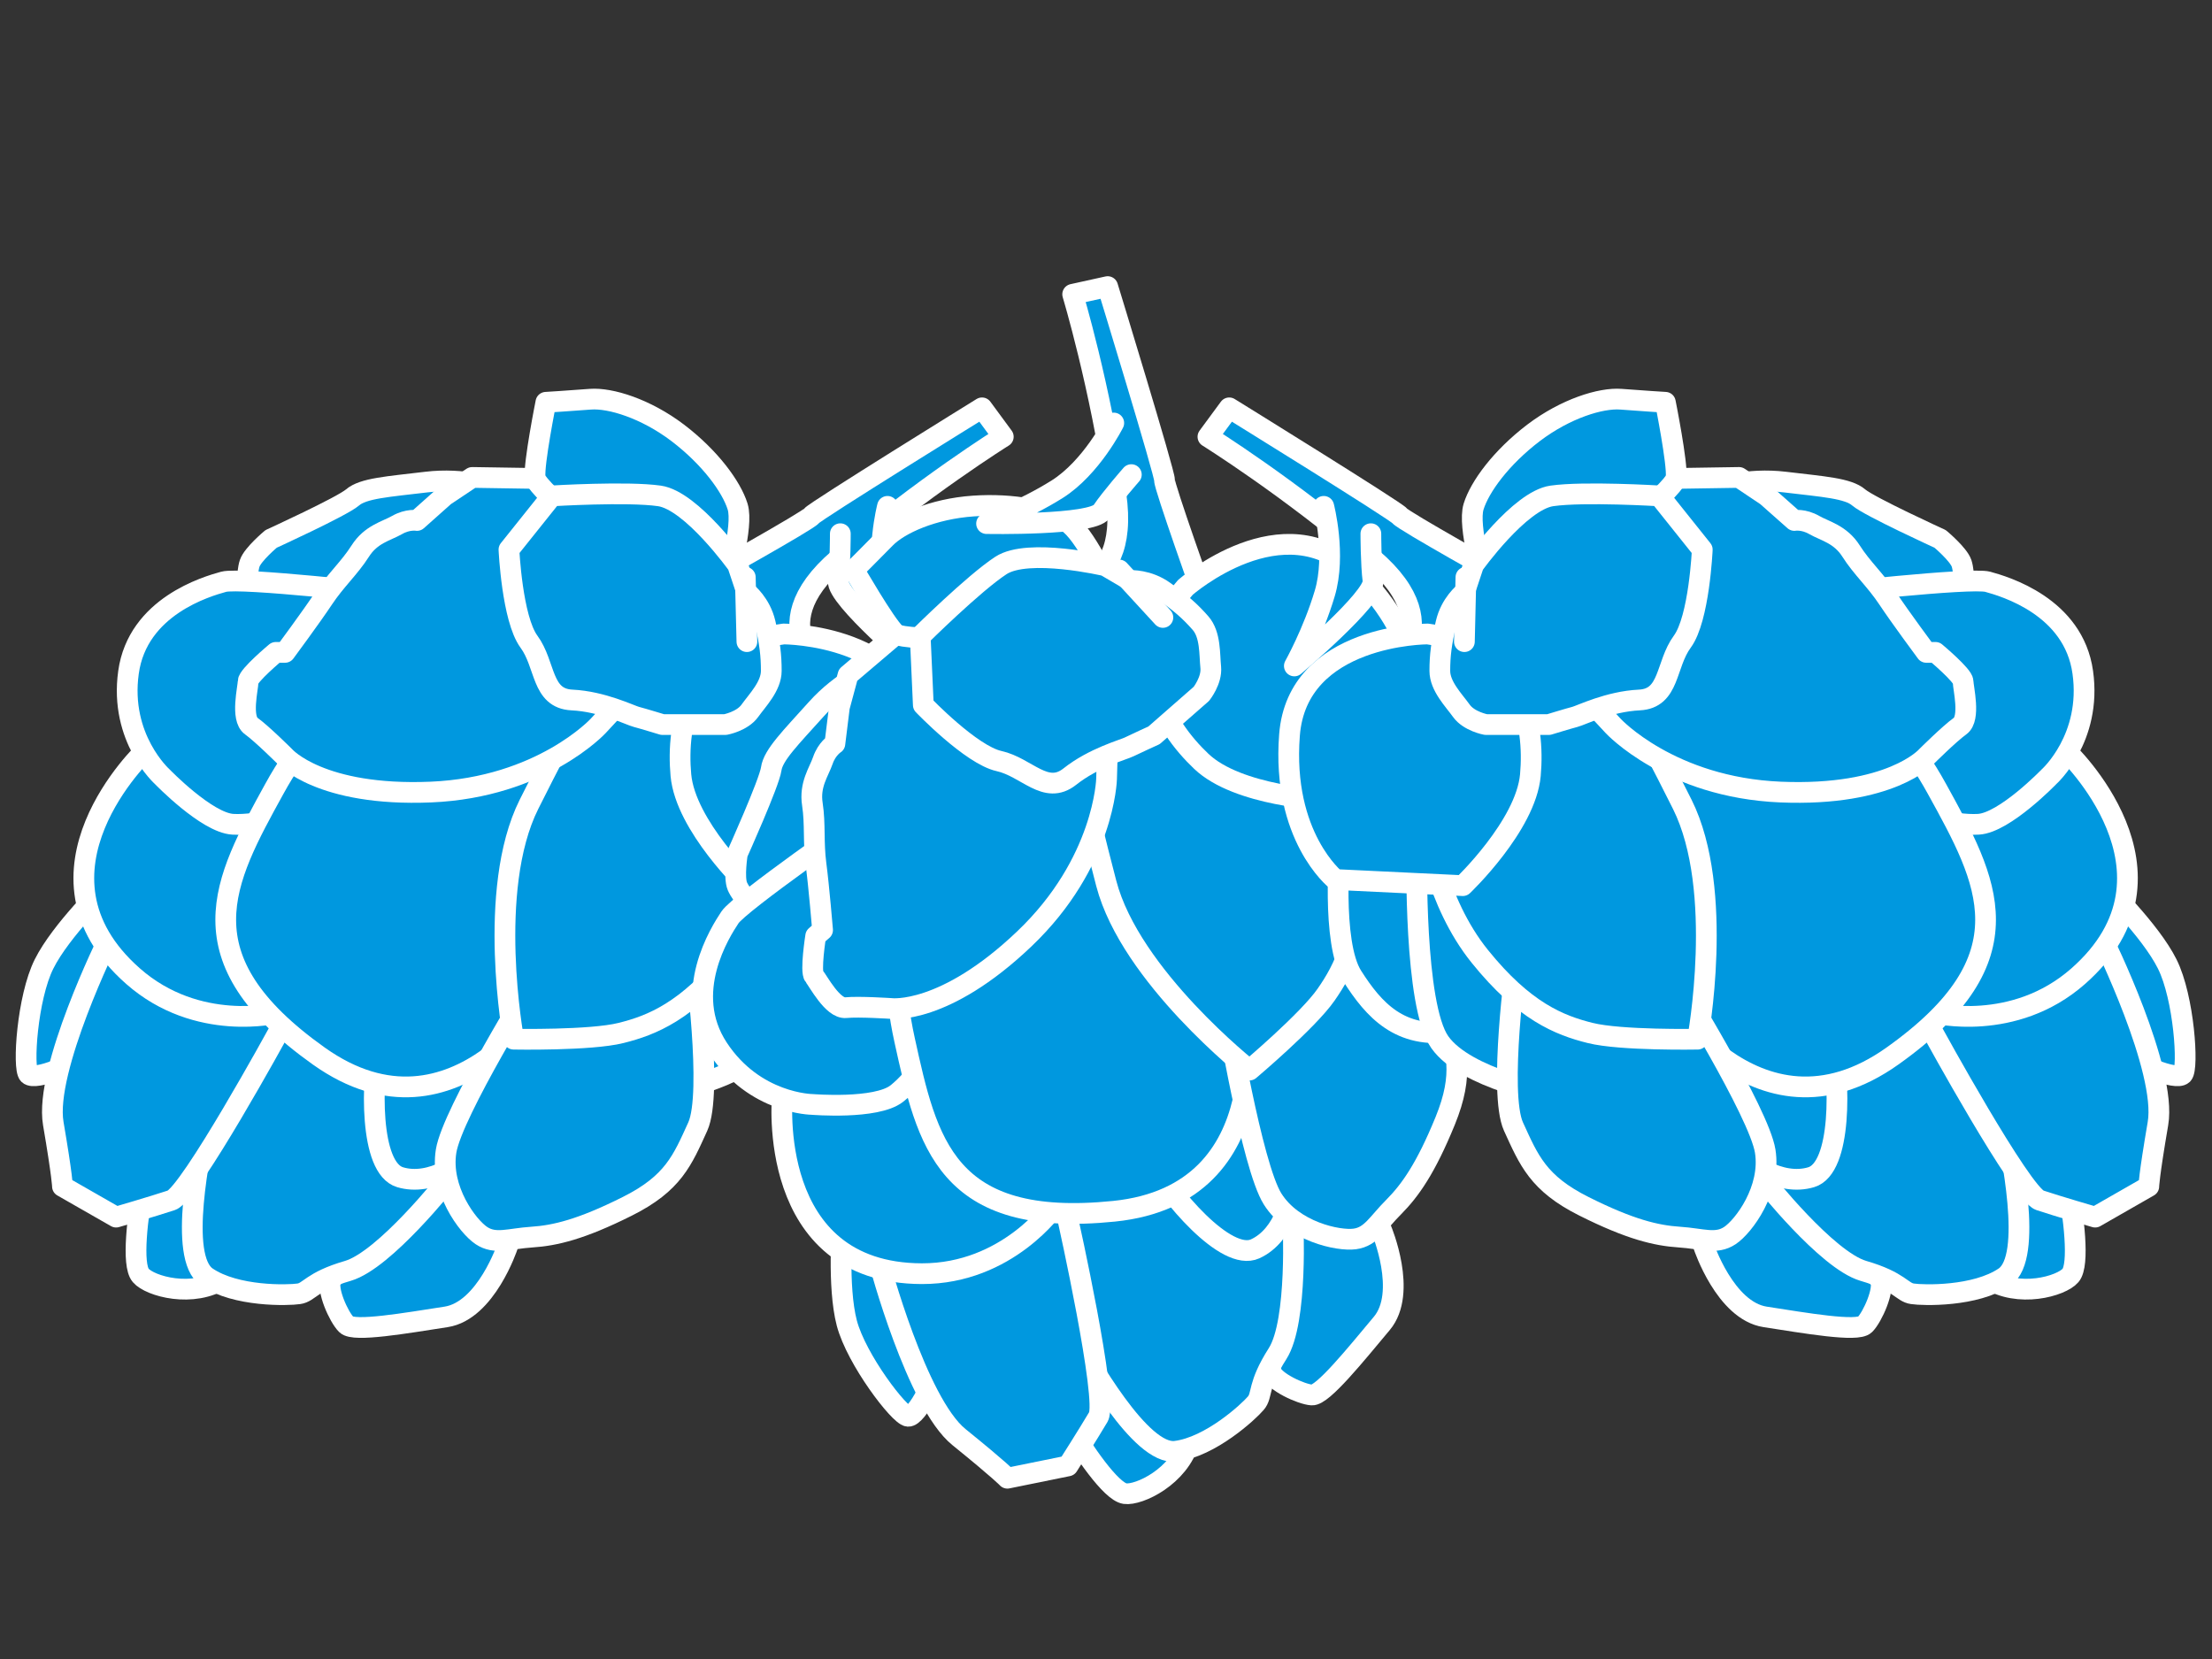
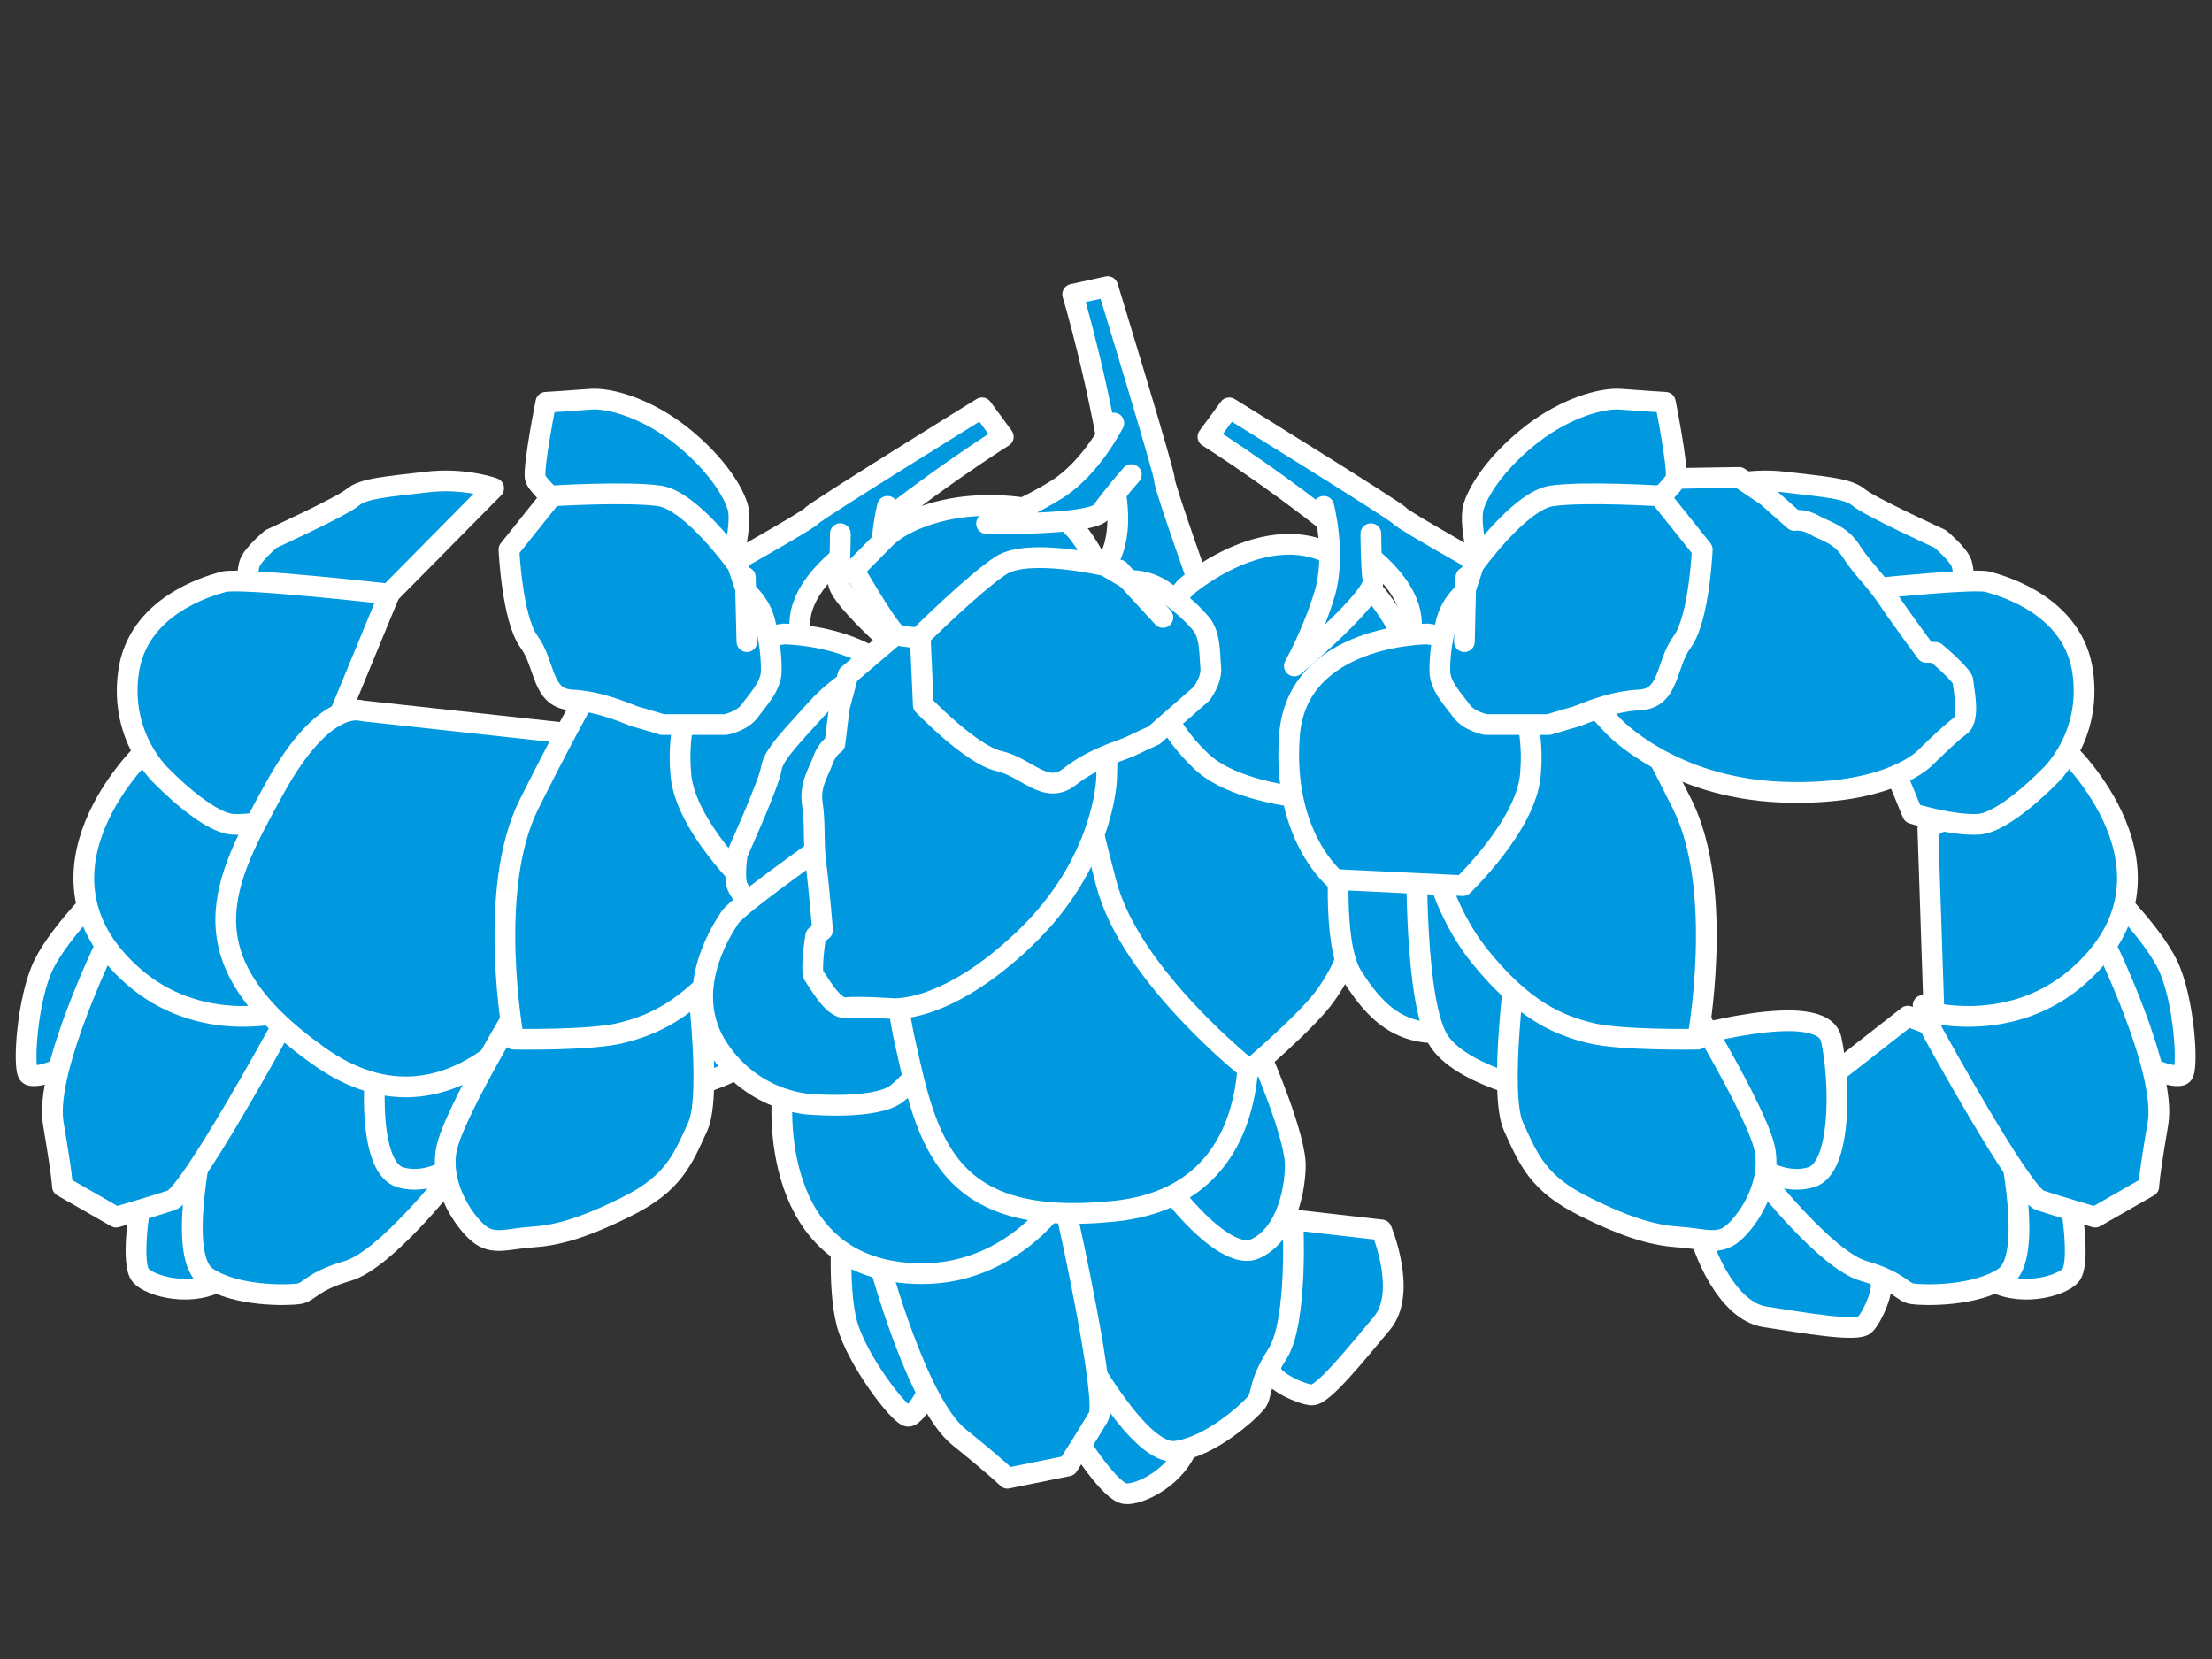
<svg xmlns="http://www.w3.org/2000/svg" width="640" height="480">
  <rect width="100%" height="100%" fill="#333333" stroke="none" />
  <title>grey hops stencil</title>
  <g>
    <title>Layer 1</title>
    <g id="svg_1">
      <g id="svg_308">
        <g id="svg_309">
          <path id="svg_310" d="m240.55,195.907c0,0 -22.009,-13.629 2.202,-34.328c24.204,-20.691 47.531,-35.212 47.531,-35.212l-6.156,-8.365c0,0 -48.407,29.933 -49.306,31.243c-0.876,1.341 -31.692,18.497 -31.692,18.497l12.327,26.847l25.095,1.318l0,0z" stroke-linejoin="round" stroke-linecap="round" stroke-width="6" stroke="#FFFFFF" fill="#0098df" />
          <g id="svg_311">
            <path id="svg_312" d="m142.829,141.253c0,0 -8.434,-3.116 -19.533,-1.767c-11.092,1.333 -18.216,1.767 -21.308,4.449c-3.108,2.651 -23.541,11.984 -23.541,11.984s-5.325,4.441 -6.209,7.085c-0.899,2.682 -0.899,9.767 -0.899,9.767l33.742,6.666l37.749,-38.183z" stroke-linejoin="round" stroke-linecap="round" stroke-width="6" stroke="#FFFFFF" fill="#0098df" />
            <path id="svg_313" d="m57.161,323.735c0,0 -13.782,9.333 -15.572,18.657c-1.767,9.325 -3.543,23.518 -0.868,26.626c2.659,3.131 15.084,6.674 23.975,0.899c8.883,-5.744 2.217,-23.967 2.217,-23.967l-9.751,-22.215z" stroke-linejoin="round" stroke-linecap="round" stroke-width="6" stroke="#FFFFFF" fill="#0098df" />
-             <path id="svg_314" d="m146.844,360.585c0,0 -6.209,18.657 -17.774,20.432c-11.542,1.775 -26.649,4.442 -28.858,2.225c-2.225,-2.225 -5.782,-10.216 -4.449,-12.875c1.333,-2.651 17.766,-13.332 21.766,-16.425c3.992,-3.116 11.976,-12.433 11.976,-12.433l17.339,19.076z" stroke-linejoin="round" stroke-linecap="round" stroke-width="6" stroke="#FFFFFF" fill="#0098df" />
            <path id="svg_315" d="m74.02,299.334c0,0 -12.433,15.077 -14.208,24.402c-1.79,9.333 -8.434,39.966 0,45.741c8.426,5.759 23.541,5.325 26.634,4.861c3.101,-0.427 3.565,-3.543 14.208,-6.636c10.643,-3.116 28.858,-26.207 28.858,-26.207l-15.092,-26.649l-26.649,-20.851l-13.751,5.34z" stroke-linejoin="round" stroke-linecap="round" stroke-width="6" stroke="#FFFFFF" fill="#0098df" />
            <path id="svg_316" d="m30.946,256.252c0,0 -13.332,12.875 -18.2,22.657c-4.891,9.767 -6.209,30.192 -4.449,31.944c1.783,1.79 13.766,-2.651 18.215,-7.542c4.434,-4.868 11.991,-35.524 11.991,-35.524l-7.557,-11.534z" stroke-linejoin="round" stroke-linecap="round" stroke-width="6" stroke="#FFFFFF" fill="#0098df" />
            <path id="svg_317" d="m31.372,271.778c0,0 -18.627,37.741 -15.953,53.298c2.651,15.526 2.651,18.193 2.651,18.193l15.526,8.883c0,0 10.651,-3.101 16.014,-4.876c5.318,-1.79 31.075,-48.841 31.075,-48.841l2.674,-7.55l-51.988,-19.107l-0,0z" stroke-linejoin="round" stroke-linecap="round" stroke-width="6" stroke="#FFFFFF" fill="#0098df" />
            <path id="svg_318" d="m42.038,217.177c0,0 -37.543,35.326 -3.535,65.267c18.657,16.425 41.733,10.65 41.733,10.65l1.76,-53.283l-39.958,-22.634z" stroke-linejoin="round" stroke-linecap="round" stroke-width="6" stroke="#FFFFFF" fill="#0098df" />
            <path id="svg_319" d="m153.495,300.667c0,0 -7.55,23.518 -13.332,29.727c-5.767,6.201 -15.526,12.875 -24.409,10.209c-8.898,-2.659 -8.433,-27.959 -5.782,-39.935c2.682,-11.999 43.524,0 43.524,0z" stroke-linejoin="round" stroke-linecap="round" stroke-width="6" stroke="#FFFFFF" fill="#0098df" />
            <path id="svg_320" d="m112.653,171.886c0,0 -43.074,-4.883 -47.95,-3.558c-4.891,1.348 -24.882,7.131 -27.525,26.207c-2.674,19.084 9.774,30.199 9.774,30.199s12.86,13.309 20.402,13.751c7.542,0.449 19.092,-3.116 19.092,-3.116l26.207,-63.484z" stroke-linejoin="round" stroke-linecap="round" stroke-width="6" stroke="#FFFFFF" fill="#0098df" />
            <path id="svg_321" d="m160.146,285.567c0,0 -27.967,48.4 -67.933,19.96c-39.936,-28.409 -27.51,-50.609 -12.86,-77.243c14.642,-26.649 25.316,-22.642 25.316,-22.642l60.81,6.658l5.775,50.167l-11.108,23.099z" stroke-linejoin="round" stroke-linecap="round" stroke-width="6" stroke="#FFFFFF" fill="#0098df" />
-             <path id="svg_322" d="m252.069,244.283c0,0 2.651,28.394 -3.558,38.168c-6.209,9.759 -13.759,18.223 -28.874,15.999c-15.077,-2.225 0.907,-64.832 0.907,-64.832l31.525,10.666z" stroke-linejoin="round" stroke-linecap="round" stroke-width="6" stroke="#FFFFFF" fill="#0098df" />
            <path id="svg_323" d="m229.854,246.919c0,0 0.884,43.973 -6.681,54.616c-7.535,10.673 -32.386,15.115 -32.386,15.115l-3.535,-52.407l42.602,-17.324z" stroke-linejoin="round" stroke-linecap="round" stroke-width="6" stroke="#FFFFFF" fill="#0098df" />
            <path id="svg_324" d="m201.018,277.545c0,0 5.295,38.633 0.869,48.407c-4.441,9.759 -7.093,16.433 -20.425,23.091c-13.309,6.666 -20.867,8.441 -27.533,8.883c-6.666,0.434 -10.65,2.225 -14.65,-0.442c-3.992,-2.666 -11.991,-13.347 -10.209,-24.432c1.767,-11.092 25.758,-49.725 25.758,-49.725l46.19,-5.782z" stroke-linejoin="round" stroke-linecap="round" stroke-width="6" stroke="#FFFFFF" fill="#0098df" />
            <path id="svg_325" d="m227.187,239.377c0,0 -2.674,21.324 -15.549,37.3s-23.076,19.983 -31.951,22.192c-8.868,2.225 -31.075,1.798 -31.075,1.798s-7.984,-43.082 4.434,-67.941c12.426,-24.851 18.642,-35.083 18.642,-35.083l35.083,2.666l20.417,39.067z" stroke-linejoin="round" stroke-linecap="round" stroke-width="6" stroke="#FFFFFF" fill="#0098df" />
-             <path id="svg_326" d="m165.92,138.594l-29.293,-0.457l-7.999,5.34l-7.977,7.108c0,0 -2.666,-0.465 -5.767,1.318c-3.116,1.775 -7.557,2.651 -10.658,7.55c-3.116,4.891 -7.123,8.441 -10.666,13.774s-11.092,15.526 -11.092,15.526l-2.674,0c0,0 -8.007,6.674 -8.007,8.441c0,1.783 -2.202,10.666 0.907,12.875c3.108,2.225 9.774,8.868 9.774,8.868s10.201,11.565 42.183,10.231c31.951,-1.341 48.384,-19.099 48.384,-19.099l11.557,-12.441l-18.673,-59.035z" stroke-linejoin="round" stroke-linecap="round" stroke-width="6" stroke="#FFFFFF" fill="#0098df" />
            <path id="svg_327" d="m226.753,183.428c0,0 37.749,0 39.951,29.3c2.247,29.315 -13.324,41.749 -13.324,41.749l-36.843,1.767c0,0 -18.2,-17.309 -19.533,-31.974c-1.341,-14.642 2.232,-37.269 29.75,-40.842z" stroke-linejoin="round" stroke-linecap="round" stroke-width="6" stroke="#FFFFFF" fill="#0098df" />
            <path id="svg_328" d="m210.328,168.328c0,0 4.868,-15.983 3.093,-21.743c-1.783,-5.767 -7.977,-14.216 -17.301,-21.324c-9.34,-7.085 -19.541,-10.186 -25.293,-9.759c-5.79,0.457 -12.883,0.891 -12.883,0.891s-3.558,17.758 -3.116,21.75c0.434,4.007 27.517,24.866 27.517,24.866l27.982,5.318z" stroke-linejoin="round" stroke-linecap="round" stroke-width="6" stroke="#FFFFFF" fill="#0098df" />
            <g id="svg_329">
              <path id="svg_330" d="m213.421,163.453c0,0 -13.302,-18.642 -22.642,-19.975c-9.325,-1.333 -31.098,0 -31.098,0l-12.426,15.541c0,0 0.907,19.983 5.782,26.626c4.899,6.658 3.543,16.448 12.426,16.882c8.891,0.427 16.875,4.442 18.657,4.891c1.767,0.457 7.542,2.217 7.542,2.217l18.216,0c0,0 4.868,-0.891 7.077,-3.984c2.232,-3.116 6.201,-7.116 6.201,-11.549c0,-4.449 -0.411,-7.992 -1.745,-13.782c-1.341,-5.759 -5.325,-8.875 -5.325,-8.875l-2.666,-7.992z" stroke-linejoin="round" stroke-linecap="round" stroke-width="6" stroke="#FFFFFF" fill="#0098df" />
              <line id="svg_331" y2="167.01" x2="215.638" y1="185.645" x1="216.103" stroke-linejoin="round" stroke-linecap="round" stroke-width="6" stroke="#FFFFFF" fill="#0098df" />
            </g>
          </g>
          <path id="svg_332" d="m256.777,146.502c0,0 -3.657,13.98 -0.282,25.217c3.337,11.229 8.792,20.958 8.792,20.958s-23.373,-19.747 -22.756,-24.607c0.602,-4.853 0.602,-13.652 0.602,-13.652" stroke-linejoin="round" stroke-linecap="round" stroke-width="6" stroke="#FFFFFF" fill="#0098df" />
        </g>
        <g id="svg_333">
          <path id="svg_334" d="m301.885,170.241c0,0 25.537,4.251 20.981,-27.266c-4.556,-31.517 -12.509,-57.823 -12.509,-57.823l10.125,-2.232c0,0 16.669,54.441 16.448,56.003c-0.175,1.585 11.664,34.808 11.664,34.808l-26.946,12.06l-19.762,-15.549z" stroke-linejoin="round" stroke-linecap="round" stroke-width="6" stroke="#FFFFFF" fill="#0098df" />
          <g id="svg_335">
            <path id="svg_336" d="m252.107,193.553c0,0 -8.395,3.223 -15.869,11.565c-7.458,8.304 -12.532,13.317 -13.096,17.347c-0.579,4.068 -9.797,24.539 -9.797,24.539s-1.097,6.857 0.008,9.432c1.105,2.613 5.782,7.954 5.782,7.954l29.757,-17.24l3.215,-53.595l-0,0z" stroke-linejoin="round" stroke-linecap="round" stroke-width="6" stroke="#FFFFFF" fill="#0098df" />
            <path id="svg_337" d="m307.98,387.257c0,0 -4.221,16.113 0.579,24.28c4.823,8.174 12.86,20.013 16.913,20.615c4.03,0.587 15.747,-4.952 18.589,-15.138c2.887,-10.201 -14.124,-19.51 -14.124,-19.51l-21.956,-10.247z" stroke-linejoin="round" stroke-linecap="round" stroke-width="6" stroke="#FFFFFF" fill="#0098df" />
            <path id="svg_338" d="m399.705,355.854c0,0 7.618,18.109 0.084,27.06c-7.496,8.944 -17.088,20.905 -20.234,20.699c-3.116,-0.206 -11.031,-3.863 -11.809,-6.765c-0.769,-2.88 4.571,-21.72 5.531,-26.687c0.922,-4.975 0.808,-17.248 0.808,-17.248l25.621,2.941z" stroke-linejoin="round" stroke-linecap="round" stroke-width="6" stroke="#FFFFFF" fill="#0098df" />
            <path id="svg_339" d="m304.536,357.782c0,0 0.609,19.533 5.424,27.723c4.815,8.197 20.006,35.623 30.138,34.397c10.155,-1.242 21.209,-11.496 23.236,-13.904c2.065,-2.377 0.335,-4.99 6.316,-14.361c5.965,-9.355 4.426,-38.717 4.426,-38.717l-28.919,-10.087l-33.795,1.867l-6.826,13.081z" stroke-linejoin="round" stroke-linecap="round" stroke-width="6" stroke="#FFFFFF" fill="#0098df" />
            <path id="svg_340" d="m243.765,353.782c0,0 -1.531,18.459 1.242,29.026c2.788,10.567 15.237,26.794 17.736,26.969c2.499,0.16 8.594,-11.062 8.723,-17.675c0.114,-6.62 -14.422,-34.61 -14.422,-34.61l-13.279,-3.71z" stroke-linejoin="round" stroke-linecap="round" stroke-width="6" stroke="#FFFFFF" fill="#0098df" />
            <path id="svg_341" d="m254.354,365.172c0,0 10.833,40.675 23.091,50.609c12.258,9.927 14.018,11.915 14.018,11.915l17.537,-3.565c0,0 5.95,-9.348 8.807,-14.193c2.811,-4.853 -8.845,-57.214 -8.845,-57.214l-2.971,-7.436l-51.637,19.884z" stroke-linejoin="round" stroke-linecap="round" stroke-width="6" stroke="#FFFFFF" fill="#0098df" />
            <path id="svg_342" d="m226.357,317.084c0,0 -4.96,51.302 40.347,51.432c24.874,0.053 38.419,-19.518 38.419,-19.518l-33.795,-41.238l-44.971,9.325z" stroke-linejoin="round" stroke-linecap="round" stroke-width="6" stroke="#FFFFFF" fill="#0098df" />
            <path id="svg_343" d="m365.179,306.381c0,0 9.843,22.68 9.599,31.167c-0.229,8.464 -3.2,19.922 -11.618,23.777c-8.441,3.84 -24.798,-15.488 -30.71,-26.261c-5.897,-10.757 32.728,-28.683 32.728,-28.683z" stroke-linejoin="round" stroke-linecap="round" stroke-width="6" stroke="#FFFFFF" fill="#0098df" />
            <path id="svg_344" d="m249.578,236.497c0,0 -35.585,24.706 -38.381,28.935c-2.803,4.228 -14.018,21.75 -3.443,37.848c10.59,16.113 27.236,16.265 27.236,16.265s18.482,1.524 24.455,-3.116c5.958,-4.64 12.296,-14.917 12.296,-14.917l-22.162,-65.015z" stroke-linejoin="round" stroke-linecap="round" stroke-width="6" stroke="#FFFFFF" fill="#0098df" />
            <path id="svg_345" d="m360.25,290.649c0,0 10.856,54.822 -37.917,59.804c-48.796,4.975 -54.075,-19.914 -60.612,-49.58c-6.537,-29.704 4.099,-33.726 4.099,-33.726l50.144,-35.09l37.414,33.917l6.872,24.676z" stroke-linejoin="round" stroke-linecap="round" stroke-width="6" stroke="#FFFFFF" fill="#0098df" />
            <path id="svg_346" d="m402.143,199.023c0,0 20.722,19.602 22.482,31.03c1.752,11.45 1.661,22.771 -11.176,31.045c-12.799,8.289 -42.046,-49.314 -42.046,-49.314l30.74,-12.761l-0,0z" stroke-linejoin="round" stroke-linecap="round" stroke-width="6" stroke="#FFFFFF" fill="#0098df" />
            <path id="svg_347" d="m387.211,215.646c0,0 29.628,32.469 30.976,45.451c1.348,12.997 -14.422,32.713 -14.422,32.713l-37.223,-37.048l20.669,-41.116z" stroke-linejoin="round" stroke-linecap="round" stroke-width="6" stroke="#FFFFFF" fill="#0098df" />
-             <path id="svg_348" d="m385.702,257.699c0,0 29.46,25.537 32.561,35.814c3.085,10.277 5.485,17.042 -0.13,30.809c-5.638,13.797 -10.155,20.12 -14.841,24.851c-4.723,4.708 -6.567,8.67 -11.328,9.294c-4.754,0.632 -17.812,-2.103 -23.777,-11.595c-5.995,-9.531 -13.401,-54.388 -13.401,-54.388l30.915,-34.785l-0,0z" stroke-linejoin="round" stroke-linecap="round" stroke-width="6" stroke="#FFFFFF" fill="#0098df" />
            <path id="svg_349" d="m380.202,211.723c0,0 12.06,17.789 12.928,38.29c0.838,20.509 -4.213,30.245 -9.439,37.757c-5.203,7.527 -22.162,21.827 -22.162,21.827s-34.42,-27.114 -41.451,-53.991c-7.032,-26.9 -9.104,-38.663 -9.104,-38.663l28.127,-21.141l41.101,15.922l0,0z" stroke-linejoin="round" stroke-linecap="round" stroke-width="6" stroke="#FFFFFF" fill="#0098df" />
            <path id="svg_350" d="m267.694,176.32l-22.329,18.985l-2.499,9.279l-1.31,10.605c0,0 -2.308,1.425 -3.474,4.822c-1.158,3.367 -3.923,6.986 -3.032,12.707c0.876,5.699 0.213,11.001 1.051,17.347c0.838,6.346 1.897,19.023 1.897,19.023l-1.996,1.745c0,0 -1.623,10.285 -0.434,11.626c1.143,1.333 5.356,9.462 9.15,9.089c3.794,-0.381 13.187,0.244 13.187,0.244s15.298,1.935 38.458,-20.143c23.175,-22.063 23.8,-46.251 23.8,-46.251l0.488,-16.951l-52.955,-32.127z" stroke-linejoin="round" stroke-linecap="round" stroke-width="6" stroke="#FFFFFF" fill="#0098df" />
            <path id="svg_351" d="m342.994,169.928c0,0 28.386,-24.866 49.359,-4.282c21.019,20.577 17.507,40.164 17.507,40.164l-26.535,25.643c0,0 -25.118,-1.036 -35.761,-11.184c-10.681,-10.125 -22.923,-29.498 -4.571,-50.342z" stroke-linejoin="round" stroke-linecap="round" stroke-width="6" stroke="#FFFFFF" fill="#0098df" />
            <path id="svg_352" d="m320.71,169.425c0,0 -6.864,-15.244 -12.022,-18.414c-5.127,-3.177 -15.374,-5.417 -27.068,-4.602c-11.702,0.8 -21.415,5.173 -25.468,9.332c-4.045,4.137 -9.096,9.157 -9.096,9.157s9.043,15.694 11.999,18.398c2.979,2.727 37.102,0.571 37.102,0.571l24.554,-14.444z" stroke-linejoin="round" stroke-linecap="round" stroke-width="6" stroke="#FFFFFF" fill="#0098df" />
            <g id="svg_353">
              <path id="svg_354" d="m319.811,163.696c0,0 -22.307,-5.241 -30.207,-0.091c-7.878,5.142 -23.358,20.493 -23.358,20.493l0.899,19.884c0,0 13.843,14.444 21.895,16.212c8.068,1.798 13.5,10.018 20.471,4.518c6.978,-5.539 15.602,-7.801 17.24,-8.639c1.646,-0.823 7.146,-3.322 7.146,-3.322l13.698,-11.999c0,0 3.085,-3.87 2.712,-7.664c-0.381,-3.809 -0.03,-9.454 -2.948,-12.791c-2.925,-3.337 -5.599,-5.714 -10.422,-9.15c-4.784,-3.489 -9.851,-3.177 -9.851,-3.177l-7.276,-4.274z" stroke-linejoin="round" stroke-linecap="round" stroke-width="6" stroke="#FFFFFF" fill="#0098df" />
              <line id="svg_355" y2="164.915" x2="323.826" y1="178.644" x1="336.457" stroke-linejoin="round" stroke-linecap="round" stroke-width="6" stroke="#FFFFFF" fill="#0098df" />
            </g>
          </g>
          <path id="svg_356" d="m322.249,122.39c0,0 -6.46,12.905 -16.379,19.16c-9.911,6.217 -20.425,9.942 -20.425,9.942s30.588,0.571 33.33,-3.504c2.735,-4.038 8.555,-10.666 8.555,-10.666" stroke-linejoin="round" stroke-linecap="round" stroke-width="6" stroke="#FFFFFF" fill="#0098df" />
        </g>
        <g id="svg_357">
          <path id="svg_358" d="m399.24,195.907c0,0 22.01,-13.629 -2.209,-34.328c-24.219,-20.691 -47.539,-35.212 -47.539,-35.212l6.163,-8.365c0,0 48.422,29.933 49.321,31.243c0.861,1.341 31.662,18.497 31.662,18.497l-12.304,26.847l-25.095,1.318z" stroke-linejoin="round" stroke-linecap="round" stroke-width="6" stroke="#FFFFFF" fill="#0098df" />
          <g id="svg_359">
            <path id="svg_360" d="m496.953,141.253c0,0 8.426,-3.116 19.534,-1.767c11.085,1.333 18.2,1.767 21.301,4.449c3.108,2.651 23.548,11.984 23.548,11.984s5.325,4.441 6.209,7.085c0.891,2.682 0.891,9.767 0.891,9.767l-33.757,6.666l-37.726,-38.183z" stroke-linejoin="round" stroke-linecap="round" stroke-width="6" stroke="#FFFFFF" fill="#0098df" />
            <path id="svg_361" d="m582.622,323.735c0,0 13.805,9.333 15.572,18.657c1.767,9.325 3.55,23.518 0.876,26.626c-2.651,3.131 -15.1,6.674 -23.967,0.899c-8.875,-5.744 -2.232,-23.967 -2.232,-23.967l9.751,-22.215z" stroke-linejoin="round" stroke-linecap="round" stroke-width="6" stroke="#FFFFFF" fill="#0098df" />
            <path id="svg_362" d="m492.946,360.585c0,0 6.201,18.657 17.774,20.432c11.542,1.775 26.641,4.442 28.858,2.225c2.217,-2.225 5.759,-10.216 4.441,-12.875c-1.333,-2.651 -17.766,-13.332 -21.758,-16.425c-3.992,-3.116 -11.969,-12.433 -11.969,-12.433l-17.347,19.076z" stroke-linejoin="round" stroke-linecap="round" stroke-width="6" stroke="#FFFFFF" fill="#0098df" />
            <path id="svg_363" d="m565.762,299.334c0,0 12.433,15.077 14.231,24.402c1.745,9.333 8.411,39.966 0,45.741c-8.456,5.759 -23.571,5.325 -26.649,4.861c-3.116,-0.427 -3.581,-3.543 -14.216,-6.636c-10.635,-3.116 -28.843,-26.207 -28.843,-26.207l15.084,-26.649l26.634,-20.851l13.759,5.34z" stroke-linejoin="round" stroke-linecap="round" stroke-width="6" stroke="#FFFFFF" fill="#0098df" />
            <path id="svg_364" d="m608.844,256.252c0,0 13.332,12.875 18.2,22.657c4.891,9.767 6.201,30.192 4.464,31.944c-1.813,1.79 -13.774,-2.651 -18.239,-7.542c-4.426,-4.868 -11.984,-35.524 -11.984,-35.524l7.557,-11.534z" stroke-linejoin="round" stroke-linecap="round" stroke-width="6" stroke="#FFFFFF" fill="#0098df" />
            <path id="svg_365" d="m608.41,271.778c0,0 18.627,37.741 15.953,53.298c-2.651,15.526 -2.651,18.193 -2.651,18.193l-15.518,8.883c0,0 -10.681,-3.101 -16.014,-4.876c-5.318,-1.79 -31.075,-48.841 -31.075,-48.841l-2.682,-7.55l51.987,-19.107z" stroke-linejoin="round" stroke-linecap="round" stroke-width="6" stroke="#FFFFFF" fill="#0098df" />
            <path id="svg_366" d="m597.744,217.177c0,0 37.551,35.326 3.543,65.267c-18.657,16.425 -41.726,10.65 -41.726,10.65l-1.767,-53.283l39.951,-22.634z" stroke-linejoin="round" stroke-linecap="round" stroke-width="6" stroke="#FFFFFF" fill="#0098df" />
            <path id="svg_367" d="m486.303,300.667c0,0 7.55,23.518 13.317,29.727c5.767,6.201 15.526,12.875 24.417,10.209c8.891,-2.659 8.426,-27.959 5.782,-39.935c-2.682,-11.999 -43.516,0 -43.516,0z" stroke-linejoin="round" stroke-linecap="round" stroke-width="6" stroke="#FFFFFF" fill="#0098df" />
            <path id="svg_368" d="m527.137,171.886c0,0 43.059,-4.883 47.973,-3.558c4.891,1.348 24.859,7.131 27.502,26.207c2.682,19.084 -9.774,30.199 -9.774,30.199s-12.845,13.309 -20.402,13.751c-7.565,0.449 -19.092,-3.116 -19.092,-3.116l-26.207,-63.484z" stroke-linejoin="round" stroke-linecap="round" stroke-width="6" stroke="#FFFFFF" fill="#0098df" />
-             <path id="svg_369" d="m479.644,285.567c0,0 27.959,48.4 67.925,19.96c39.943,-28.409 27.541,-50.609 12.867,-77.243c-14.635,-26.649 -25.316,-22.642 -25.316,-22.642l-60.802,6.658l-5.79,50.167l11.115,23.099z" stroke-linejoin="round" stroke-linecap="round" stroke-width="6" stroke="#FFFFFF" fill="#0098df" />
            <path id="svg_370" d="m387.721,244.283c0,0 -2.651,28.394 3.55,38.168c6.216,9.759 13.766,18.223 28.873,15.999c15.077,-2.225 -0.914,-64.832 -0.914,-64.832l-31.51,10.666z" stroke-linejoin="round" stroke-linecap="round" stroke-width="6" stroke="#FFFFFF" fill="#0098df" />
            <path id="svg_371" d="m409.929,246.919c0,0 -0.884,43.973 6.651,54.616c7.55,10.673 32.416,15.115 32.416,15.115l3.543,-52.407l-42.609,-17.324z" stroke-linejoin="round" stroke-linecap="round" stroke-width="6" stroke="#FFFFFF" fill="#0098df" />
            <path id="svg_372" d="m438.772,277.545c0,0 -5.31,38.633 -0.876,48.407c4.464,9.759 7.108,16.433 20.44,23.091c13.309,6.666 20.851,8.441 27.518,8.883c6.666,0.434 10.651,2.225 14.665,-0.442c3.992,-2.666 11.984,-13.347 10.208,-24.432c-1.775,-11.092 -25.758,-49.725 -25.758,-49.725l-46.198,-5.782l-0,0z" stroke-linejoin="round" stroke-linecap="round" stroke-width="6" stroke="#FFFFFF" fill="#0098df" />
            <path id="svg_373" d="m412.58,239.377c0,0 2.682,21.324 15.549,37.3c12.875,15.983 23.091,19.983 31.959,22.192c8.868,2.225 31.083,1.798 31.083,1.798s7.976,-43.082 -4.434,-67.941c-12.426,-24.851 -18.657,-35.083 -18.657,-35.083l-35.075,2.666l-20.425,39.067z" stroke-linejoin="round" stroke-linecap="round" stroke-width="6" stroke="#FFFFFF" fill="#0098df" />
            <path id="svg_374" d="m473.87,138.594l29.293,-0.457l7.977,5.34l8.03,7.108c0,0 2.659,-0.465 5.744,1.318c3.116,1.775 7.557,2.651 10.666,7.55c3.101,4.891 7.116,8.441 10.651,13.774s11.1,15.526 11.1,15.526l2.674,0c0,0 7.984,6.674 7.984,8.441c0,1.783 2.217,10.666 -0.868,12.875c-3.116,2.225 -9.782,8.868 -9.782,8.868s-10.208,11.565 -42.183,10.231c-31.944,-1.341 -48.384,-19.099 -48.384,-19.099l-11.557,-12.441l18.657,-59.035z" stroke-linejoin="round" stroke-linecap="round" stroke-width="6" stroke="#FFFFFF" fill="#0098df" />
            <path id="svg_375" d="m413.022,183.428c0,0 -37.734,0 -39.935,29.3c-2.247,29.315 13.302,41.749 13.302,41.749l36.85,1.767c0,0 18.215,-17.309 19.549,-31.974c1.31,-14.642 -2.232,-37.269 -29.765,-40.842z" stroke-linejoin="round" stroke-linecap="round" stroke-width="6" stroke="#FFFFFF" fill="#0098df" />
            <path id="svg_376" d="m429.462,168.328c0,0 -4.876,-15.983 -3.108,-21.743c1.775,-5.767 7.992,-14.216 17.316,-21.324c9.34,-7.085 19.518,-10.186 25.285,-9.759c5.798,0.457 12.883,0.891 12.883,0.891s3.558,17.758 3.116,21.75c-0.434,4.007 -27.525,24.866 -27.525,24.866l-27.967,5.318z" stroke-linejoin="round" stroke-linecap="round" stroke-width="6" stroke="#FFFFFF" fill="#0098df" />
            <g id="svg_377">
              <path id="svg_378" d="m426.354,163.453c0,0 13.317,-18.642 22.649,-19.975s31.098,0 31.098,0l12.418,15.541c0,0 -0.884,19.983 -5.775,26.626c-4.899,6.658 -3.543,16.448 -12.426,16.882c-8.898,0.427 -16.882,4.442 -18.657,4.891c-1.768,0.457 -7.542,2.217 -7.542,2.217l-18.215,0c0,0 -4.876,-0.891 -7.085,-3.984c-2.232,-3.116 -6.232,-7.116 -6.232,-11.549c0,-4.449 0.442,-7.992 1.783,-13.782c1.333,-5.759 5.325,-8.875 5.325,-8.875l2.659,-7.992z" stroke-linejoin="round" stroke-linecap="round" stroke-width="6" stroke="#FFFFFF" fill="#0098df" />
              <line id="svg_379" y2="167.01" x2="424.137" y1="185.645" x1="423.695" stroke-linejoin="round" stroke-linecap="round" stroke-width="6" stroke="#FFFFFF" fill="#0098df" />
            </g>
          </g>
          <path id="svg_380" d="m382.998,146.502c0,0 3.649,13.98 0.289,25.217c-3.337,11.229 -8.792,20.958 -8.792,20.958s23.373,-19.747 22.764,-24.607c-0.625,-4.853 -0.625,-13.652 -0.625,-13.652" stroke-linejoin="round" stroke-linecap="round" stroke-width="6" stroke="#FFFFFF" fill="#0098df" />
        </g>
      </g>
    </g>
  </g>
</svg>